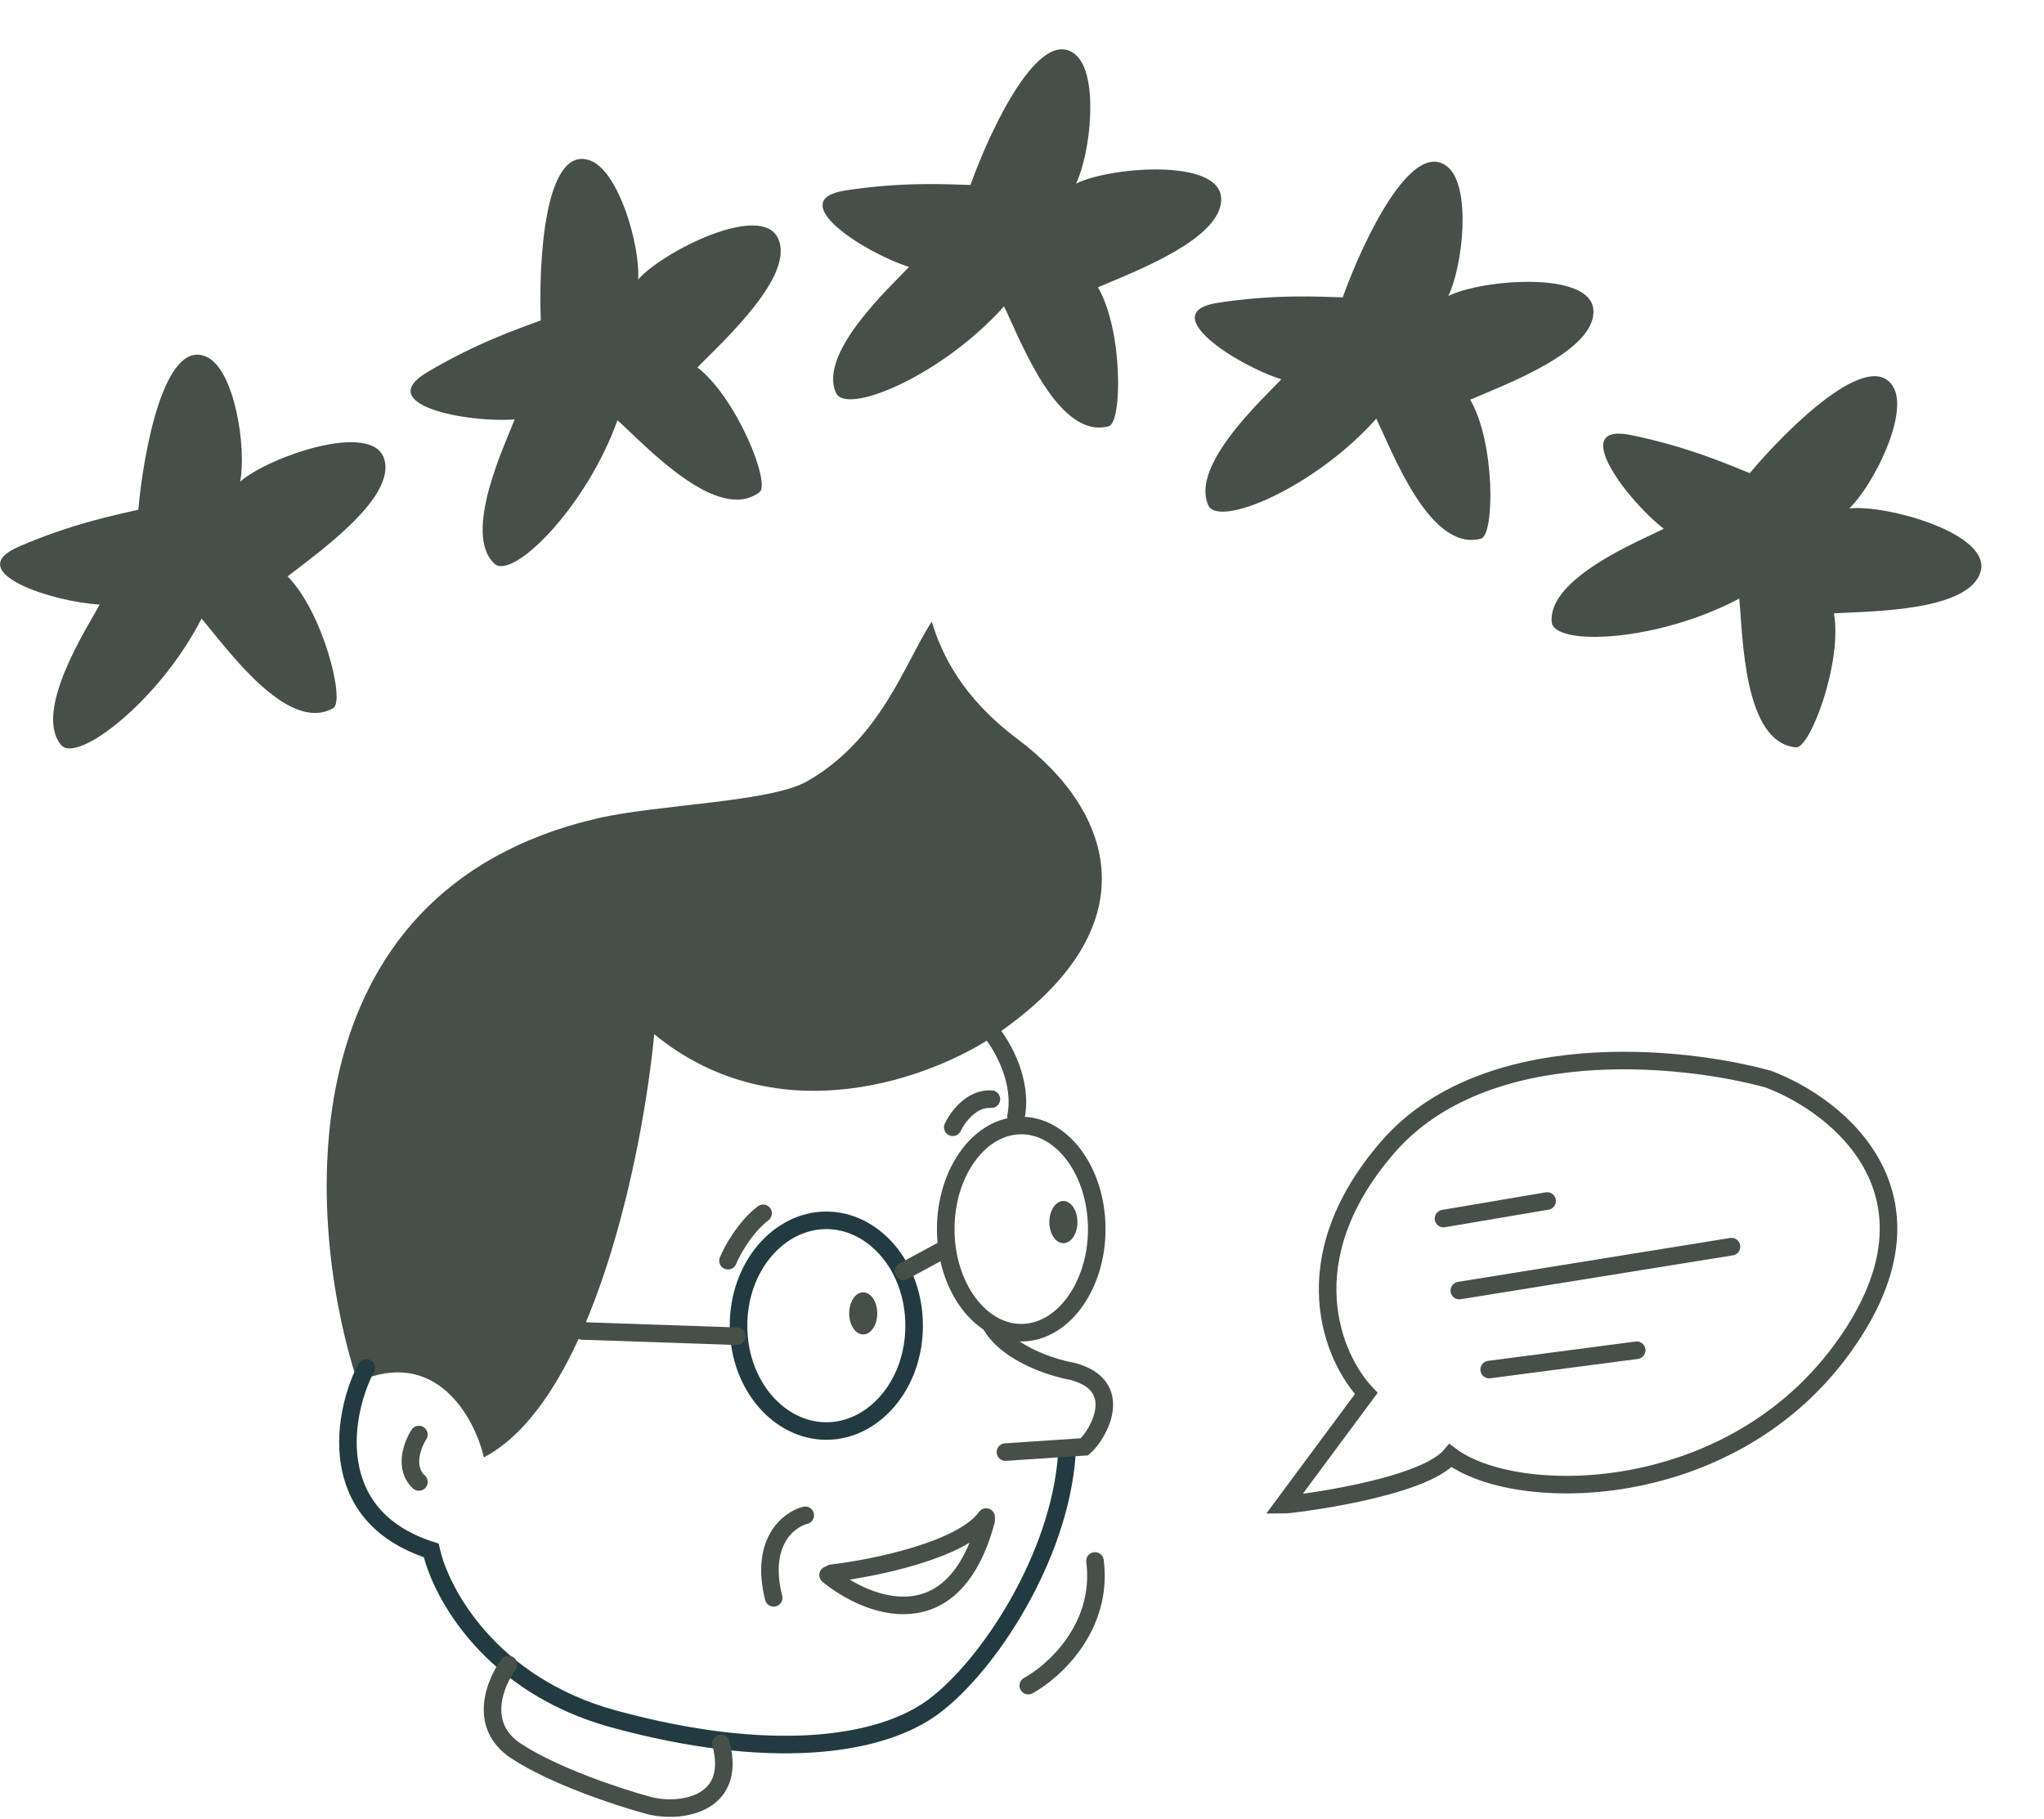
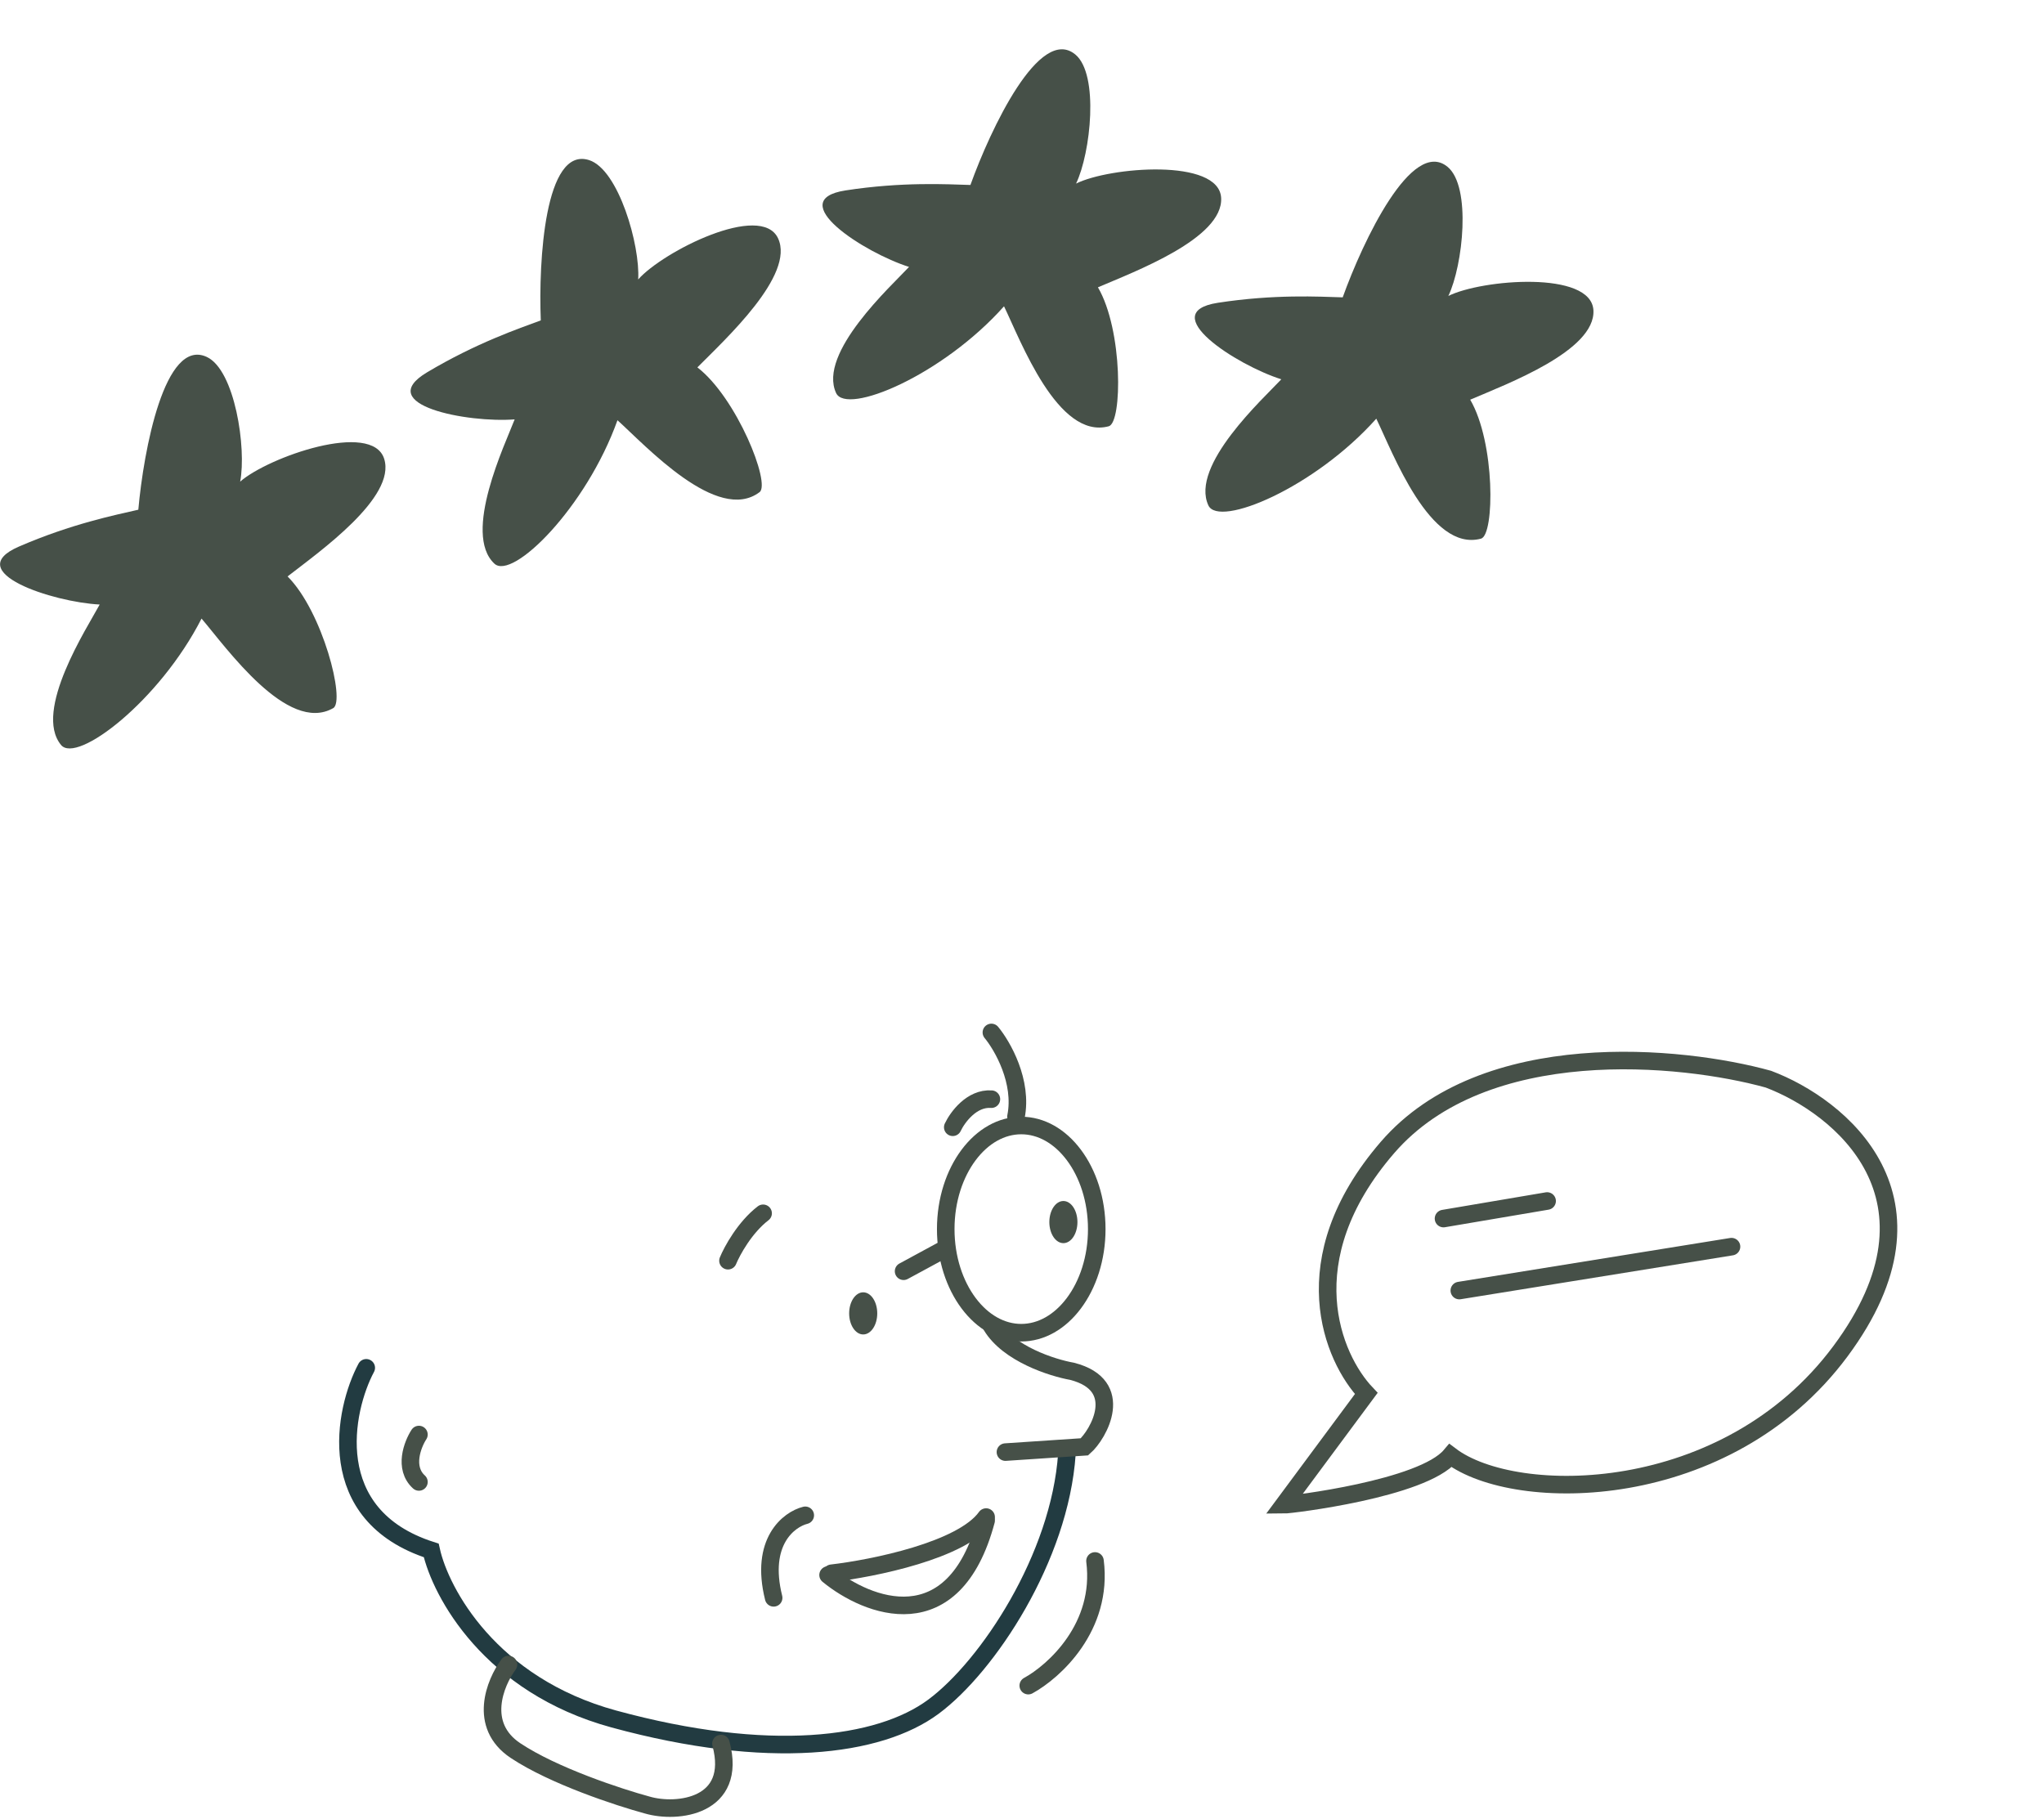
<svg xmlns="http://www.w3.org/2000/svg" width="582" height="518" viewBox="0 0 582 518" fill="none">
-   <path d="M101.784 393.5C124.184 383.5 135.118 403.667 137.784 415C168.984 398.6 183.118 327.833 186.284 294.5C221.884 323.7 266.118 306.667 283.784 294.5C328.072 264 317.284 231.125 289.784 210.5C273.784 198.5 268.118 186.167 265.284 177C257.451 189.167 250.784 210.5 229.784 222.5C219.365 228.454 187.284 229.071 170.284 233C80.284 253.8 87.118 348.667 101.784 393.5Z" fill="#465048" />
  <path d="M104.284 389.5C97.951 401.333 91.585 431.5 122.785 441.5C125.451 453.5 139.584 479.9 174.784 489.5C218.784 501.5 250.284 497.5 265.784 486C281.284 474.5 301.784 443.5 303.784 414" stroke="#223B41" stroke-width="5" stroke-linecap="round" />
  <path d="M286.285 413.5L308.785 412C312.785 408.5 320.785 394.5 305.285 390.5C299.618 389.5 287.085 385.5 282.285 377.5" stroke="#465048" stroke-width="5" stroke-linecap="round" />
  <path d="M282.285 294C285.451 297.833 291.285 308 289.285 318" stroke="#465048" stroke-width="5" stroke-linecap="round" />
  <path d="M207.285 359C208.451 356.167 212.085 349.5 217.285 345.5" stroke="#465048" stroke-width="5" stroke-linecap="round" />
  <ellipse cx="245.785" cy="374" rx="4" ry="6" fill="#465048" />
  <ellipse cx="302.785" cy="348" rx="4" ry="6" fill="#465048" />
-   <path d="M260.285 377.5C260.285 394.476 248.717 407.5 235.285 407.5C221.853 407.5 210.285 394.476 210.285 377.5C210.285 360.524 221.853 347.5 235.285 347.5C248.717 347.5 260.285 360.524 260.285 377.5Z" stroke="#223B41" stroke-width="5" />
  <path d="M312.285 350C312.285 358.348 309.744 365.809 305.755 371.127C301.767 376.445 296.449 379.5 290.785 379.5C285.121 379.5 279.802 376.445 275.814 371.127C271.826 365.809 269.285 358.348 269.285 350C269.285 341.652 271.826 334.191 275.814 328.873C279.802 323.555 285.121 320.5 290.785 320.5C296.449 320.5 301.767 323.555 305.755 328.873C309.744 334.191 312.285 341.652 312.285 350Z" stroke="#465048" stroke-width="5" />
  <path d="M257.285 362L269.285 355.5" stroke="#465048" stroke-width="5" stroke-linecap="round" />
  <path d="M271.285 321C272.618 318.167 276.685 312.6 282.285 313" stroke="#465048" stroke-width="5" stroke-linecap="round" />
-   <path d="M165.785 379L209.785 380.5" stroke="#465048" stroke-width="5" stroke-linecap="round" />
  <path d="M119.284 408.5C117.451 411.333 114.884 418 119.284 422" stroke="#465048" stroke-width="5" stroke-linecap="round" />
  <path d="M229.285 431.5C224.618 432.667 216.285 439 220.285 455" stroke="#465048" stroke-width="5" stroke-linecap="round" />
  <path d="M236.785 448C248.618 446.624 273.985 441.497 280.785 432" stroke="#465048" stroke-width="5" stroke-linecap="round" />
  <path d="M235.785 448.5C246.951 457.667 271.585 467.4 280.785 433" stroke="#465048" stroke-width="5" stroke-linecap="round" />
  <path d="M144.785 474C140.951 479.167 135.985 491.3 146.785 498.5C157.585 505.7 176.284 511.833 184.284 514C192.784 516.5 210.084 514.5 205.284 496.5" stroke="#465048" stroke-width="5" stroke-linecap="round" />
  <path d="M292.785 480C300.118 476 314.185 463.3 311.785 444.5" stroke="#465048" stroke-width="5" stroke-linecap="round" />
  <path d="M413.021 414.5C405.021 424 367.521 428.5 365.521 428.5L389.025 396.804C379.525 386.804 367.425 358.804 395.025 326.804C422.625 294.804 478.858 300.471 503.525 307.304C523.858 314.971 556.425 341.204 524.025 384.804C491.625 428.404 431.521 428.5 413.021 414.5Z" stroke="#465048" stroke-width="5" stroke-linecap="round" />
  <path d="M411.021 347L440.521 342" stroke="#465048" stroke-width="5" stroke-linecap="round" />
  <path d="M415.521 367.5L493.021 355" stroke="#465048" stroke-width="5" stroke-linecap="round" />
-   <path d="M424.021 390L466.021 384.5" stroke="#465048" stroke-width="5" stroke-linecap="round" />
  <path d="M17.385 212.145C21.885 217.592 45.385 199.645 57.385 176.145C64.385 184.311 81.825 209.107 94.885 201.645C98.385 199.645 91.885 174.145 81.885 164.145C90.885 157.145 112.885 141.645 109.385 130.645C105.922 119.759 76.385 130.145 68.385 137.145C70.219 127.645 66.885 105.378 58.885 101.645C46.885 96.044 40.885 128.311 39.385 145.145C32.885 146.645 20.385 149.145 5.385 155.645C-11.297 162.874 15.052 171.478 28.385 172.145C24.885 178.645 9.385 202.46 17.385 212.145Z" fill="#465048" />
  <path d="M140.771 160.506C145.934 165.33 166.934 144.513 175.816 119.666C183.807 126.866 204.287 149.216 216.281 140.138C219.495 137.705 209.773 113.251 198.571 104.618C206.598 96.52 226.424 78.323 221.54 67.864C216.707 57.513 188.749 71.607 181.715 79.576C182.313 69.919 176.147 48.266 167.733 45.591C155.114 41.578 153.308 74.349 153.983 91.235C147.729 93.558 135.654 97.643 121.613 106.016C105.998 115.328 133.234 120.476 146.542 119.424C143.906 126.32 131.594 151.93 140.771 160.506Z" fill="#465048" />
  <path d="M238.068 111.919C241.042 118.329 268.321 106.917 285.88 87.221C290.584 96.894 301.177 125.297 315.701 121.385C319.593 120.337 319.762 94.022 312.62 81.816C323.099 77.323 348.307 67.898 347.706 56.37C347.112 44.962 315.908 47.531 306.397 52.277C310.576 43.551 312.989 21.166 306.195 15.528C296.004 7.072 282.029 36.768 276.316 52.673C269.648 52.479 256.922 51.732 240.765 54.222C222.796 56.992 246.108 71.987 258.838 76.008C253.806 81.41 232.781 100.525 238.068 111.919Z" fill="#465048" />
  <path d="M344.068 143.919C347.042 150.329 374.321 138.917 391.88 119.221C396.584 128.894 407.177 157.297 421.701 153.385C425.593 152.337 425.762 126.022 418.62 113.815C429.099 109.322 454.307 99.898 453.706 88.37C453.112 76.962 421.908 79.531 412.397 84.277C416.576 75.551 418.989 53.166 412.195 47.528C402.004 39.072 388.029 68.768 382.316 84.673C375.648 84.479 362.922 83.732 346.765 86.222C328.796 88.992 352.108 103.987 364.838 108.008C359.806 113.41 338.781 132.525 344.068 143.919Z" fill="#465048" />
-   <path d="M441.82 177.071C442.392 184.113 471.934 182.851 495.226 170.452C496.291 181.156 496.395 211.47 511.375 212.828C515.39 213.192 524.659 188.563 522.184 174.639C533.571 174.052 560.482 173.937 563.91 162.914C567.302 152.006 537.139 143.613 526.572 144.772C533.514 138.033 543.528 117.868 539.105 110.227C532.472 98.765 509.081 121.787 498.214 134.73C492.026 132.239 480.346 127.133 464.326 123.875C446.509 120.252 463.188 142.391 473.738 150.571C467.148 153.897 440.805 164.551 441.82 177.071Z" fill="#465048" />
</svg>